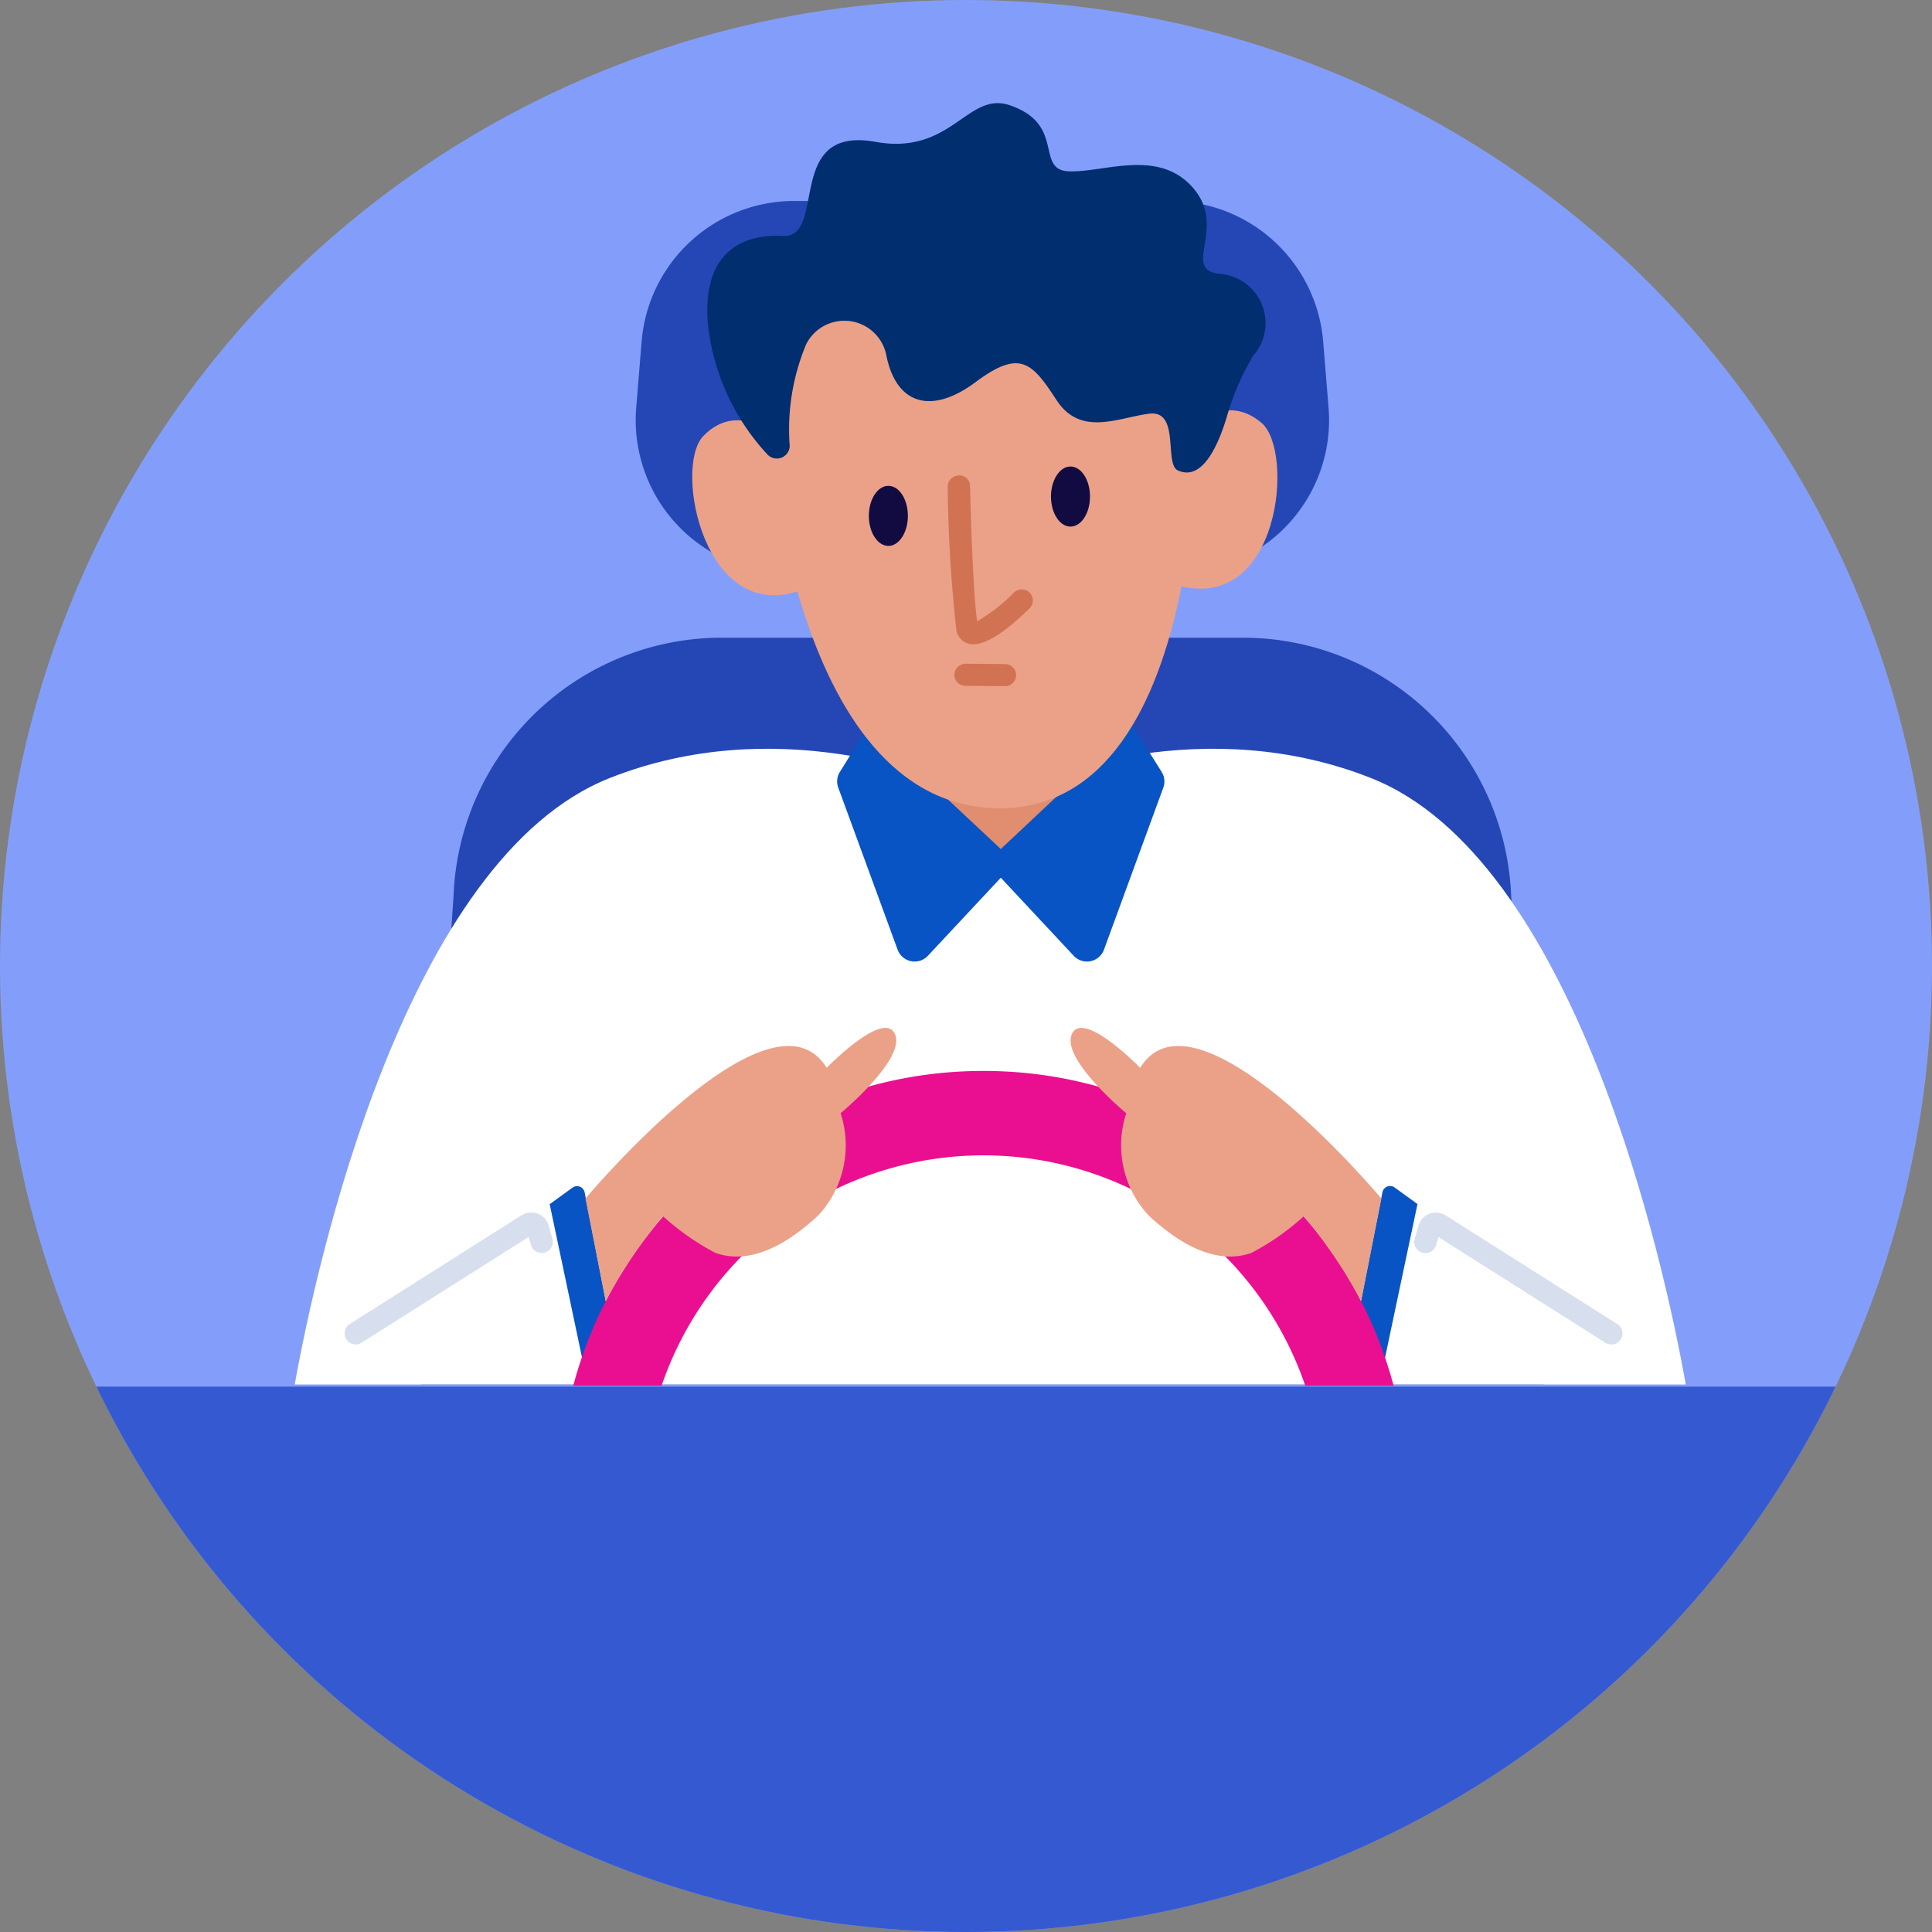
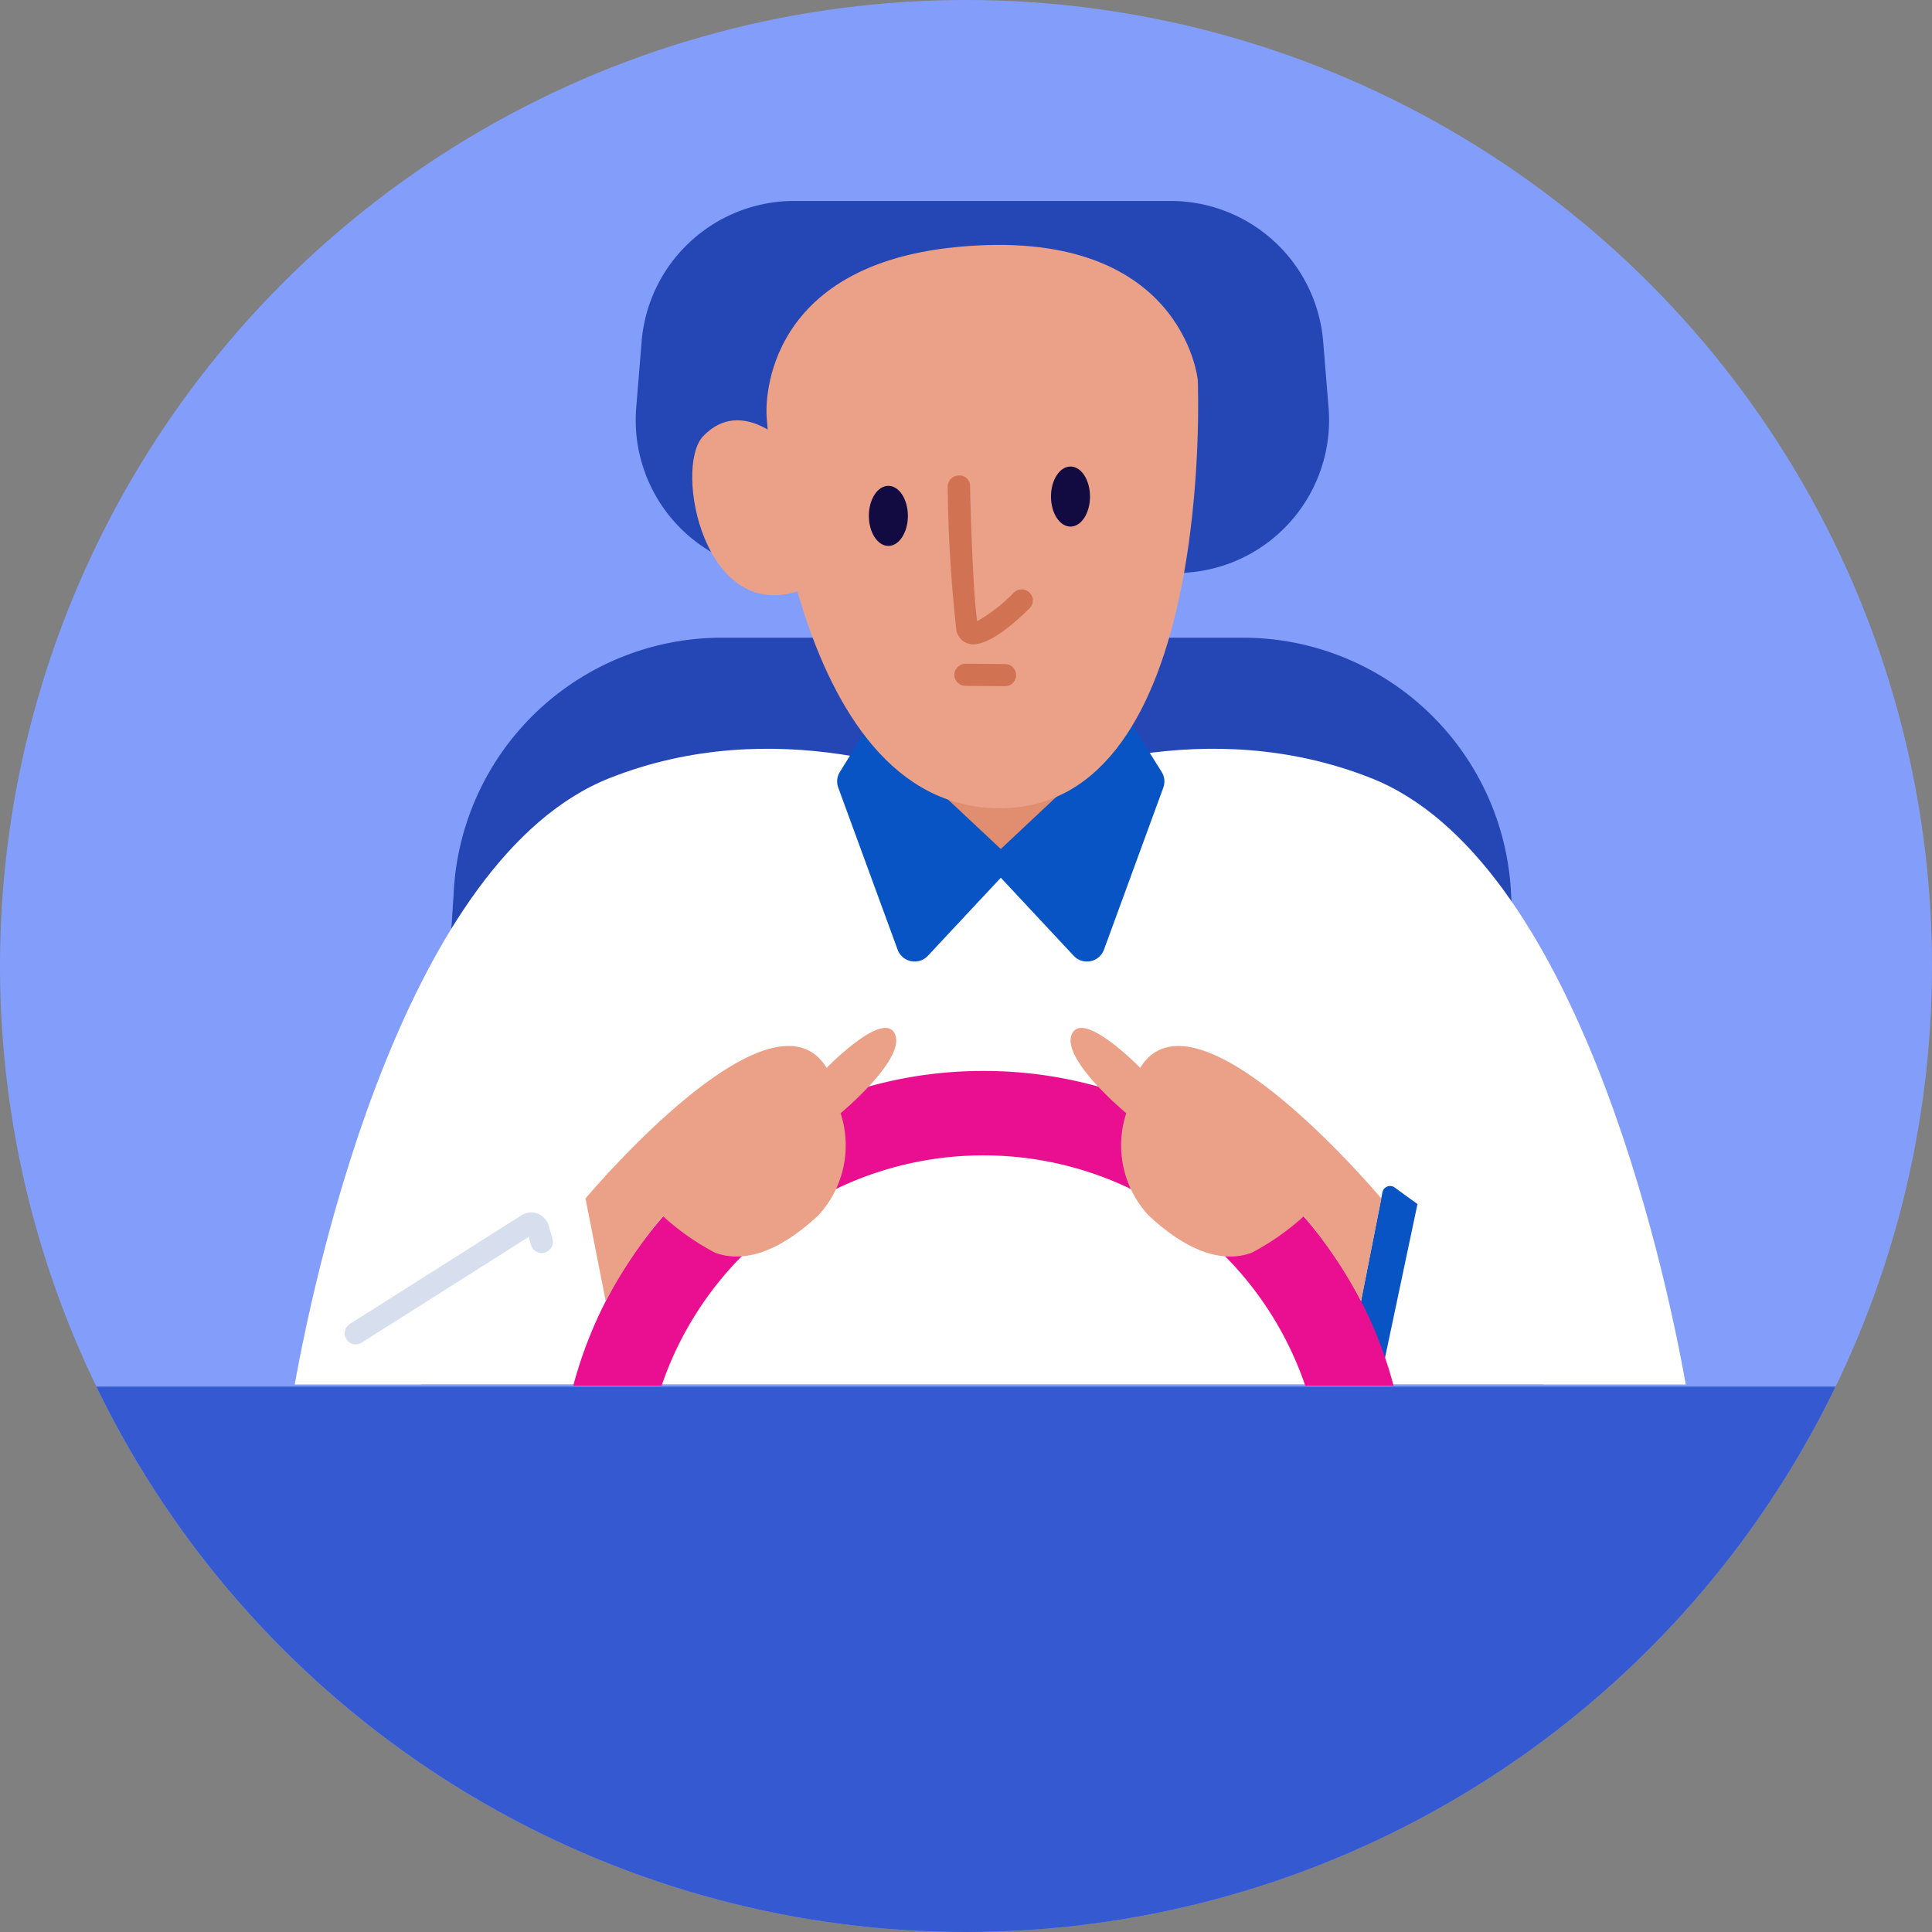
<svg xmlns="http://www.w3.org/2000/svg" id="Grupo_38176" data-name="Grupo 38176" width="60" height="60" viewBox="0 0 60 60">
  <rect x="0" y="0" width="60" height="60" fill="#808080" stroke="none" />
  <defs>
    <clipPath id="clip-path">
      <circle id="Elipse_3" data-name="Elipse 3" cx="30" cy="30" r="30" fill="#63b2e9" />
    </clipPath>
    <clipPath id="clip-path-2">
      <ellipse id="Elipse_23" data-name="Elipse 23" cx="37.115" cy="36.859" rx="37.115" ry="36.859" fill="#63b2e9" />
    </clipPath>
  </defs>
  <g id="Grupo_13339" data-name="Grupo 13339" transform="translate(0 0)">
    <circle id="Elipse_24" data-name="Elipse 24" cx="30" cy="30" r="30" transform="translate(0 0)" fill="#839efa" />
    <g id="Enmascarar_grupo_3" data-name="Enmascarar grupo 3" transform="translate(0 0)" clip-path="url(#clip-path)">
      <g id="Grupo_13325" data-name="Grupo 13325" transform="translate(-7.504 -11.903)">
        <g id="Grupo_13295" data-name="Grupo 13295" transform="translate(0 0)">
          <g id="Enmascarar_grupo_13294" data-name="Enmascarar grupo 13294" transform="translate(0 0)" clip-path="url(#clip-path-2)">
            <path id="Trazado_12864" data-name="Trazado 12864" d="M60.727,130.387h64.945c1.874,0,3.393-6.429,3.393-14.36,0-2.047-.392-3.706-.875-3.706H58.209c-.483,0-.875,1.659-.875,3.706C57.334,123.958,58.853,130.387,60.727,130.387Z" transform="translate(-54.835 -57.356)" fill="#3459d0" />
            <g id="Grupo_13282" data-name="Grupo 13282" transform="translate(-35.288 15.107)">
              <g id="Grupo_13338" data-name="Grupo 13338" transform="translate(0 0)">
                <path id="Trazado_12874" data-name="Trazado 12874" d="M211.08,72.521h-12a4.748,4.748,0,0,1-4.752-5.119l.17-2.083a4.755,4.755,0,0,1,4.752-4.352H210.91a4.755,4.755,0,0,1,4.752,4.352l.17,2.083A4.749,4.749,0,0,1,211.08,72.521Z" transform="translate(-131.779 -57.93)" fill="#2547b5" />
                <path id="Trazado_12875" data-name="Trazado 12875" d="M219.554,103.877H184.691L185.7,88.7a8.339,8.339,0,0,1,8.208-8.015h16.429a8.34,8.34,0,0,1,8.208,8.015Z" transform="translate(-128.823 -64.084)" fill="#2547b5" />
                <path id="Trazado_12876" data-name="Trazado 12876" d="M212.448,86.608c-5.1-2.015-10.082-.162-11.818.63-1.737-.792-6.719-2.645-11.819-.63-6.32,2.5-9.091,14.965-9.784,18.834h43.2C221.54,101.573,218.769,89.1,212.448,86.608Z" transform="translate(-127.082 -65.65)" fill="#fff" />
-                 <path id="Trazado_12877" data-name="Trazado 12877" d="M218.623,71.369s1.269-1.692,2.6-.559c1.028.877.576,5.919-2.6,5.048Z" transform="translate(-139.252 -60.881)" fill="#eba188" />
                <rect id="Rectángulo_209" data-name="Rectángulo 209" width="5.628" height="4.064" transform="translate(71.246 19.293)" fill="#e08d70" />
                <path id="Trazado_12891" data-name="Trazado 12891" d="M204.331,84.641l-.9,1.449a.555.555,0,0,0-.05.483l1.845,5.037a.563.563,0,0,0,.939.188l2.709-2.9Z" transform="translate(-134.557 -65.319)" fill="#0854c4" />
                <path id="Trazado_12892" data-name="Trazado 12892" d="M214.577,84.641l.907,1.448a.555.555,0,0,1,.051.485l-1.844,5.036a.563.563,0,0,1-.939.188l-2.708-2.9Z" transform="translate(-136.615 -65.319)" fill="#0854c4" />
                <path id="Trazado_12893" data-name="Trazado 12893" d="M200.182,68.236s.65,12.181,7.215,12.21c6.753.03,6.176-13.3,6.176-13.3s-.462-4.815-7.5-4.127C199.837,63.628,200.182,68.236,200.182,68.236Z" transform="translate(-133.583 -58.55)" fill="#eba188" />
                <path id="Trazado_12894" data-name="Trazado 12894" d="M199.83,71.655s-1.437-1.553-2.641-.291c-.932.977.039,5.947,3.106,4.756Z" transform="translate(-132.56 -61.021)" fill="#eba188" />
-                 <path id="Trazado_12895" data-name="Trazado 12895" d="M200.085,67.194a.4.4,0,0,1-.689.272,7.061,7.061,0,0,1-1.847-4.008c-.231-2.5,1.337-2.839,2.309-2.78,1.414.086.038-3.438,2.886-2.924,2.381.43,2.857-1.591,4.183-1.134,1.752.6.752,2.022,1.849,2.051s2.771-.717,3.838.516-.375,2.522.808,2.666a1.533,1.533,0,0,1,1.056,2.545,7.911,7.911,0,0,0-.81,1.868c-.278.936-.776,2.036-1.529,1.692-.433-.2.075-1.873-.878-1.762s-2.132.737-2.89-.423-1.126-1.591-2.511-.559-2.467.688-2.771-.817a1.329,1.329,0,0,0-2.489-.365A6.842,6.842,0,0,0,200.085,67.194Z" transform="translate(-132.768 -56.553)" fill="#002e6f" />
                <g id="Grupo_13271" data-name="Grupo 13271" transform="translate(72.227 11.562)">
                  <path id="Trazado_12896" data-name="Trazado 12896" d="M209.1,78.605a.546.546,0,0,1-.141-.018.535.535,0,0,1-.381-.393,43.656,43.656,0,0,1-.272-4.48.346.346,0,0,1,.339-.352A.324.324,0,0,1,209,73.7c.032,1.383.115,3.525.222,4.187A5.227,5.227,0,0,0,210.358,77a.348.348,0,0,1,.49,0,.341.341,0,0,1,0,.486C210.318,78.01,209.606,78.605,209.1,78.605Z" transform="translate(-208.309 -73.361)" fill="#d17352" />
                </g>
                <g id="Grupo_13272" data-name="Grupo 13272" transform="translate(72.429 17.407)">
                  <path id="Trazado_12897" data-name="Trazado 12897" d="M210.172,82.558l-1.228-.012a.345.345,0,0,1-.343-.347.356.356,0,0,1,.35-.341l1.225.012a.344.344,0,1,1,0,.688Z" transform="translate(-208.601 -81.858)" fill="#d17352" />
                </g>
                <ellipse id="Elipse_21" data-name="Elipse 21" cx="0.606" cy="0.933" rx="0.606" ry="0.933" transform="translate(75.431 11.284)" fill="#120b42" />
                <path id="Trazado_12898" data-name="Trazado 12898" d="M205.98,74.762c0,.515-.272.933-.606.933s-.606-.418-.606-.933.271-.933.606-.933S205.98,74.247,205.98,74.762Z" transform="translate(-134.993 -61.945)" fill="#120b42" />
                <g id="Grupo_13274" data-name="Grupo 13274" transform="translate(59.863 28.719)">
-                   <path id="Trazado_12903" data-name="Trazado 12903" d="M191.544,105.641l.877,4.515-.847,1.143-1.116-5.293.707-.513A.241.241,0,0,1,191.544,105.641Z" transform="translate(-190.458 -100.532)" fill="#0854c4" />
                  <path id="Trazado_12904" data-name="Trazado 12904" d="M227.4,105.637l-.892,4.522.863,1.136L228.489,106l-.707-.513A.242.242,0,0,0,227.4,105.637Z" transform="translate(-201.539 -100.53)" fill="#0854c4" />
                  <path id="Trazado_12905" data-name="Trazado 12905" d="M204.253,100.245a13.15,13.15,0,0,0-12.738,9.775h2.743a10.559,10.559,0,0,1,19.99,0h2.743A13.15,13.15,0,0,0,204.253,100.245Z" transform="translate(-190.783 -98.908)" fill="#ea0f90" />
                  <path id="Trazado_12906" data-name="Trazado 12906" d="M192.063,103.6s5.757-6.878,7.489-4.058c0,0,1.775-1.823,2.122-1.049s-1.689,2.458-1.689,2.458a3.2,3.2,0,0,1-.693,3.174c-1.342,1.247-2.4,1.449-3.2,1.161a7.781,7.781,0,0,1-1.624-1.139,15.421,15.421,0,0,0-1.777,2.636Z" transform="translate(-190.951 -98.302)" fill="#eba188" />
                  <path id="Trazado_12907" data-name="Trazado 12907" d="M223.464,103.6s-5.757-6.878-7.489-4.058c0,0-1.775-1.823-2.122-1.049s1.689,2.458,1.689,2.458a3.2,3.2,0,0,0,.693,3.174c1.342,1.247,2.4,1.449,3.2,1.161a7.781,7.781,0,0,0,1.624-1.139,15.425,15.425,0,0,1,1.777,2.636Z" transform="translate(-197.636 -98.302)" fill="#eba188" />
                </g>
                <g id="Grupo_13279" data-name="Grupo 13279" transform="translate(0 37.709)">
                  <path id="Trazado_12912" data-name="Trazado 12912" d="M104.379,113.323a.344.344,0,0,1-.161-.649l2.444-1.264a.349.349,0,0,1,.468.146.343.343,0,0,1-.147.464l-2.444,1.264A.352.352,0,0,1,104.379,113.323Z" transform="translate(-104.033 -111.371)" fill="#f0baa5" />
                </g>
              </g>
            </g>
            <path id="Trazado_12918" data-name="Trazado 12918" d="M135.189,45.974h-5.53a.745.745,0,1,1,0-1.49h5.53a.745.745,0,1,1,0,1.49Z" transform="translate(-146.967 -36.183)" fill="#ffe4ad" />
            <g id="Grupo_13284" data-name="Grupo 13284" transform="translate(18.208 49.559)">
              <path id="Trazado_12919" data-name="Trazado 12919" d="M181.613,108.558a.347.347,0,0,1-.292-.16.342.342,0,0,1,.107-.475l5.329-3.375a.565.565,0,0,1,.845.319l.123.429a.347.347,0,0,1-.667.188l-.076-.264L181.8,108.5A.347.347,0,0,1,181.613,108.558Z" transform="translate(-181.267 -104.462)" fill="#3d62af" opacity="0.207" />
            </g>
            <g id="Grupo_13285" data-name="Grupo 13285" transform="translate(51.42 49.559)" opacity="0.21">
-               <path id="Trazado_12920" data-name="Trazado 12920" d="M235.34,108.558a.346.346,0,0,1-.186-.054l-5.183-3.282-.075.264a.347.347,0,0,1-.667-.188l.123-.429a.565.565,0,0,1,.846-.318l5.329,3.374a.342.342,0,0,1,.106.475A.347.347,0,0,1,235.34,108.558Z" transform="translate(-229.216 -104.461)" fill="#3d62af" />
-             </g>
+               </g>
          </g>
        </g>
      </g>
    </g>
  </g>
</svg>